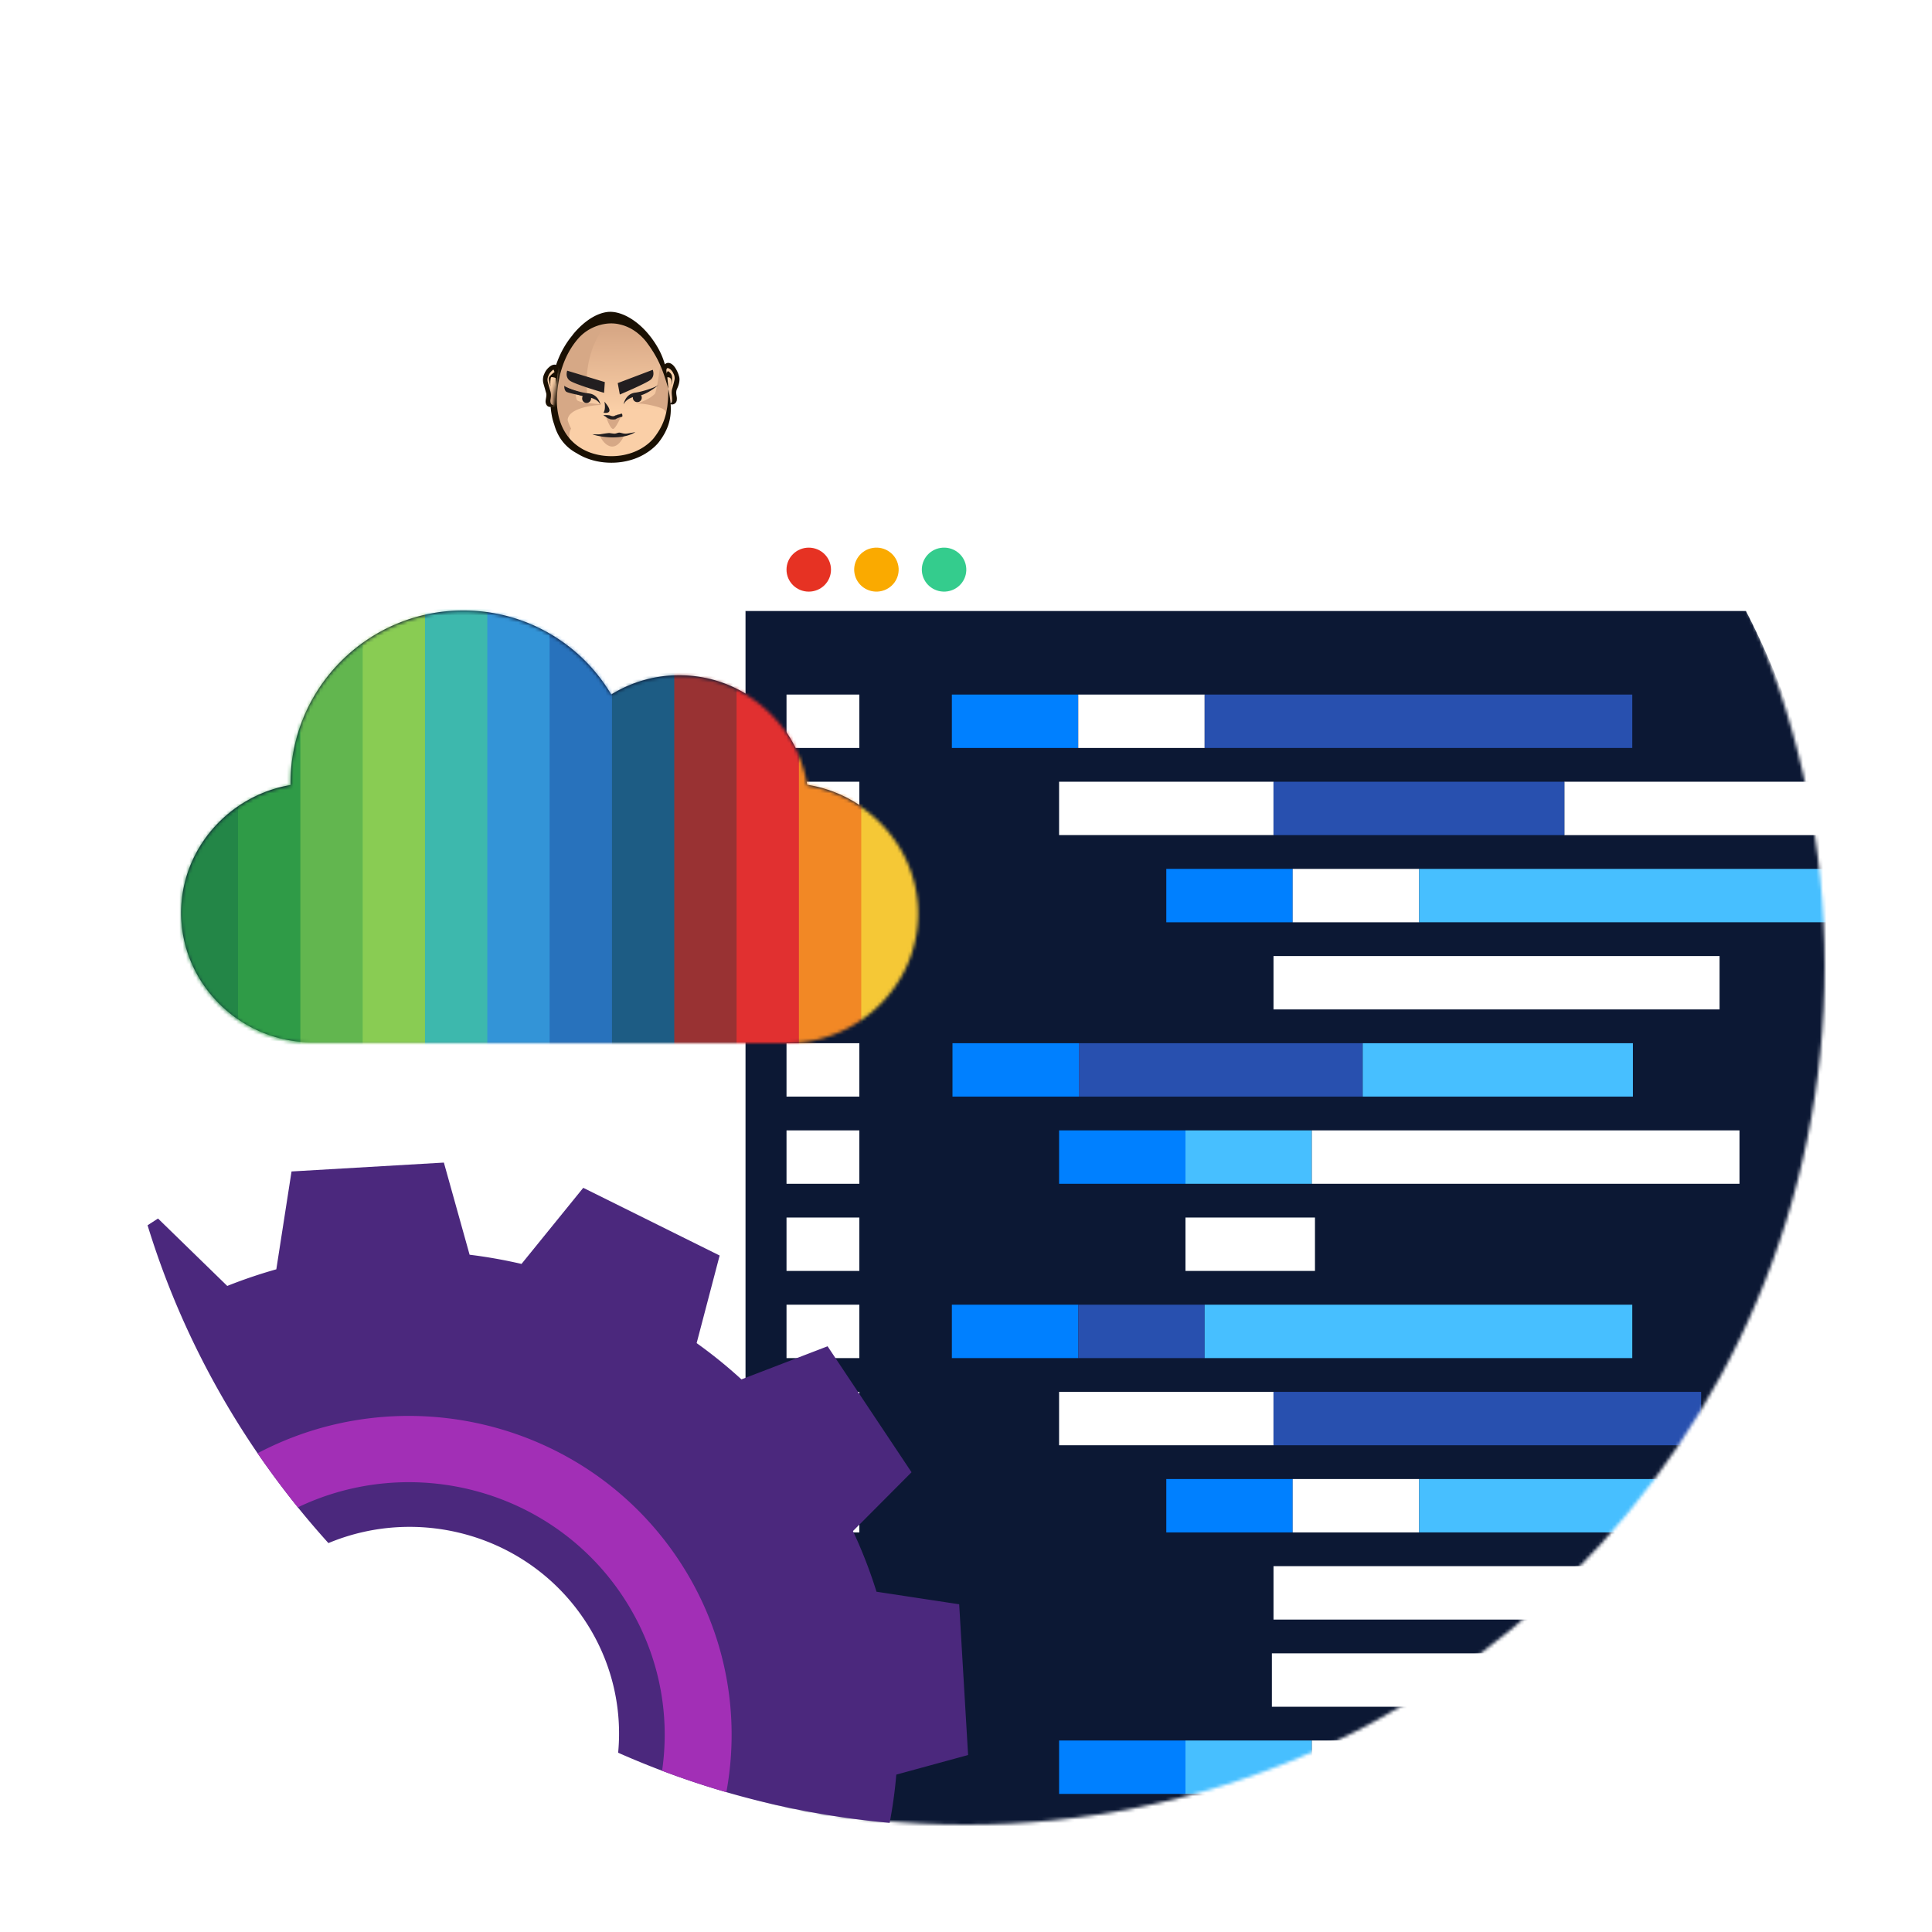
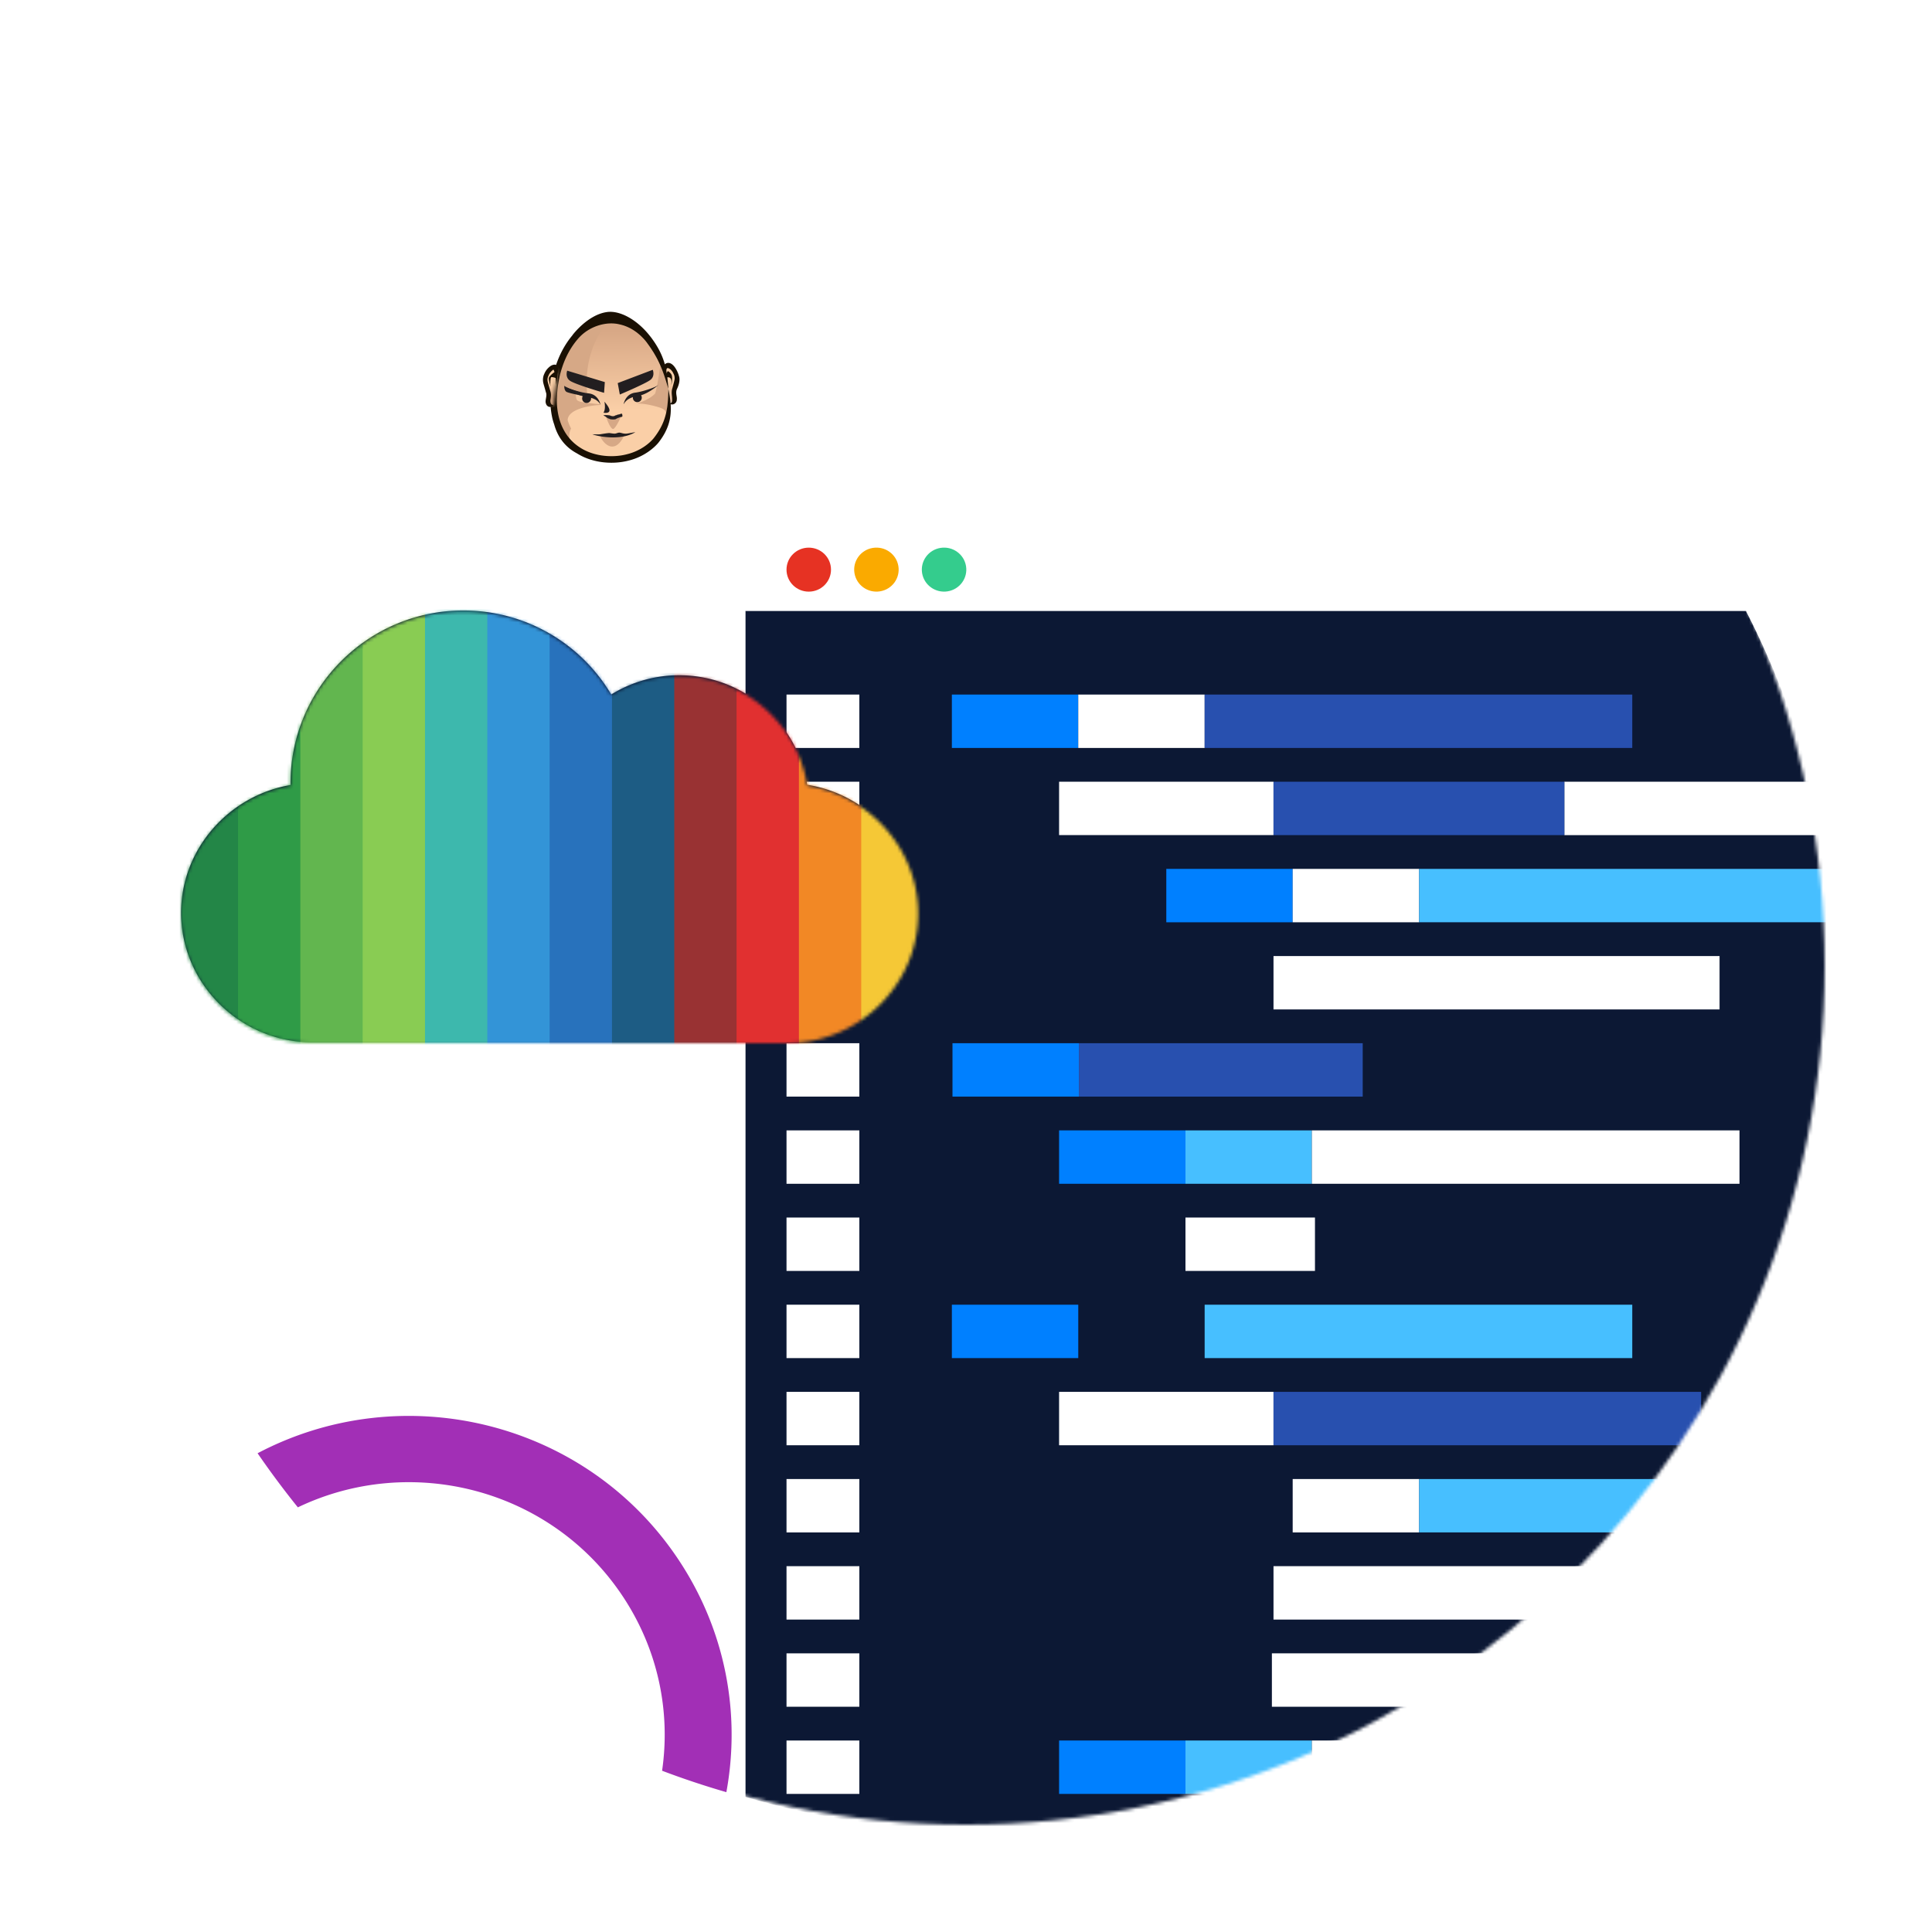
<svg xmlns="http://www.w3.org/2000/svg" width="576" height="576" fill="none">
  <circle cx="288" cy="288" r="256" fill="#fff" fill-opacity=".1" />
  <mask id="a" width="512" height="512" x="32" y="32" maskUnits="userSpaceOnUse" style="mask-type:alpha">
    <circle cx="288" cy="288" r="256" fill="#fff" />
  </mask>
  <g mask="url(#a)">
    <path fill="#0C1834" d="M222.268 535.723a255.942 255.942 0 0 0 72.462 10.4c139.876 0 253.267-112.114 253.267-250.416.059-39.486-9.367-78.422-27.503-113.602H222.268v353.618Z" />
    <path fill="#fff" fill-rule="evenodd" d="M236.269 157.559h269.722a249.825 249.825 0 0 1 14.505 24.546H222.269v-10.546c0-7.732 6.268-14 14-14Zm-1.782 12.264c-.003 3.62 2.96 6.558 6.622 6.564h.011a6.663 6.663 0 0 0 4.691-1.921 6.515 6.515 0 0 0 1.941-4.639c-.001-3.62-2.969-6.555-6.63-6.556-3.662-.001-6.631 2.932-6.635 6.552Zm26.794 6.564c-3.662-.006-6.625-2.944-6.622-6.564.004-3.62 2.973-6.553 6.634-6.552 3.662.001 6.63 2.936 6.631 6.556a6.518 6.518 0 0 1-1.942 4.638 6.666 6.666 0 0 1-4.69 1.922h-.011Zm13.55-6.564c-.004 3.62 2.96 6.558 6.621 6.564h.012a6.668 6.668 0 0 0 4.69-1.922 6.518 6.518 0 0 0 1.942-4.638c-.002-3.62-2.969-6.555-6.631-6.556-3.661-.001-6.63 2.932-6.634 6.552Z" clip-rule="evenodd" />
    <ellipse cx="241.119" cy="169.831" fill="#E63223" rx="6.632" ry="6.558" />
    <ellipse cx="6.631" cy="6.56" fill="#FAAA00" rx="6.631" ry="6.56" transform="matrix(.987 -.158 .162 .987 253.686 164.398)" />
    <ellipse cx="6.631" cy="6.56" fill="#34CC8D" rx="6.631" ry="6.56" transform="matrix(.987 -.158 .162 .987 273.854 164.398)" />
    <path fill="#0080FF" d="M283.787 207.074h37.682v15.919h-37.682z" />
    <path fill="#fff" d="M234.49 207.074h21.71v15.919h-21.71zm0 25.985h21.71v15.919h-21.71zm0 25.988h21.71v15.919h-21.71zm0 25.988h21.71v15.919h-21.71zm0 25.985h21.71v15.919h-21.71zm0 25.988h21.71v15.919h-21.71zm0 25.984h21.71v15.919h-21.71zm87.904-139.999h36.759v-15.919h-37.682v15.919h.923Z" />
    <path fill="#2850AF" d="M360.073 222.993H486.64v-15.919H359.15v15.919h.923Z" />
    <path fill="#fff" d="M315.752 233.059h63.931v15.919h-63.931zm150.637 0v15.924h77.201a244.474 244.474 0 0 0-3.586-15.919l-73.615-.005Z" />
    <path fill="#2850AF" d="M379.678 233.059h86.711v15.919h-86.711z" />
    <path fill="#0080FF" d="M315.752 337.008h37.682v15.919h-37.682z" />
    <path fill="#47BFFF" d="M354.357 337.008h-.925v15.919h37.682v-15.919h-36.757Z" />
    <path fill="#fff" d="M391.115 337.008v15.919h127.493v-15.919H391.115Zm-37.683 25.984h38.608v15.919h-38.608z" />
    <path fill="#0080FF" d="M347.717 259.047h37.682v15.919h-37.682z" />
    <path fill="#fff" d="M386.322 259.047h-.926v15.919h37.685v-15.919h-36.759Z" />
    <path fill="#47BFFF" d="M424.006 259.047h-.926v15.919h124.051a247.743 247.743 0 0 0-1.837-15.919H424.006Z" />
    <path fill="#fff" d="M379.678 285.035h132.985v15.919H379.678z" />
    <path fill="#0080FF" d="M283.971 311.02h37.682v15.919h-37.682z" />
    <path fill="#2850AF" d="M321.65 311.02v15.919h84.624V311.02H321.65Z" />
-     <path fill="#47BFFF" d="M406.275 311.02h80.548v15.919h-80.548z" />
    <path fill="#0080FF" d="M283.787 388.98h37.682v15.919h-37.682z" />
    <path fill="#fff" d="M234.49 388.98h21.71v15.919h-21.71zm0 25.985h21.71v15.919h-21.71zm0 25.988h21.71v15.919h-21.71zm0 25.981h21.71v15.919h-21.71zm0 25.988h21.71v15.919h-21.71zm0 25.988h21.71v15.919h-21.71z" />
-     <path fill="#2850AF" d="M322.394 404.899h36.759V388.98h-37.682v15.919h.923Z" />
    <path fill="#47BFFF" d="M360.073 404.899H486.64V388.98H359.15v15.919h.923Z" />
    <path fill="#fff" d="M315.752 414.965h63.931v15.919h-63.931z" />
    <path fill="#2850AF" d="M379.678 414.965h127.49v15.919h-127.49z" />
    <path fill="#0080FF" d="M315.752 518.91h37.682v15.919h-37.682z" />
    <path fill="#47BFFF" d="M354.355 518.91h-.923v15.914h16.728a253.94 253.94 0 0 0 20.954-7.482v-8.432h-36.759Z" />
    <path fill="#fff" d="M409.67 518.91h-18.555v8.441a253.22 253.22 0 0 0 18.555-8.441Z" />
-     <path fill="#0080FF" d="M347.717 440.953h37.682v15.919h-37.682z" />
    <path fill="#fff" d="M386.322 440.953h-.926v15.919h37.685v-15.919h-36.759Z" />
    <path fill="#47BFFF" d="M424.006 440.949h-.926v15.922h65.502a250.14 250.14 0 0 0 12.486-15.922h-77.062Z" />
    <path fill="#fff" d="M379.678 482.855h83.331a254.845 254.845 0 0 0 16.522-15.921h-99.853v15.921Zm-.481 25.989h48.548a254.132 254.132 0 0 0 23.072-15.922h-71.62v15.922Z" />
  </g>
  <g clip-path="url(#b)">
    <path fill="#fff" d="M213.694 129.79v-4.435h3.08V107.97h-3.08v-4.435h11.942l5.224 15.38 5.253-15.38h12.171v4.435h-3.08v17.385h3.08v4.435h-11.98v-4.435h2.874V107.97h-.564l-7.378 21.82h-2.567l-7.461-21.82h-.567v17.385h3.117v4.435h-10.064Zm43.511.416c-2.443 0-4.503-.853-6.188-2.558-1.684-1.703-2.525-4.042-2.525-7.012 0-2.97.841-5.307 2.525-7.012 1.685-1.705 3.745-2.558 6.188-2.558 2.442 0 4.52.853 6.197 2.558 1.677 1.705 2.515 4.042 2.515 7.012 0 2.97-.831 5.26-2.491 6.985-1.66 1.722-3.735 2.585-6.221 2.585Zm-.018-4.531c.981 0 1.778-.415 2.386-1.246.612-.83.917-2.132.917-3.908 0-1.561-.298-2.777-.89-3.651-.594-.875-1.398-1.312-2.413-1.312-2.18 0-3.268 1.737-3.268 5.208 0 1.42.271 2.595.812 3.521.542.926 1.359 1.388 2.456 1.388Zm9.211-9.946v-4.208h7.823v1.7c1.596-1.322 3.217-1.983 4.862-1.983 3.344 0 5.014 2.354 5.014 7.059v7.285h2.498v4.208h-7.786v-11.061c0-.992-.122-1.673-.369-2.036-.244-.366-.645-.548-1.205-.548-.98 0-1.987.395-3.014 1.189v8.248h2.55v4.208h-10.373v-4.208h2.533v-9.853h-2.533Zm33.154 8.548 4.109 1.455c-1.723 2.982-4.417 4.474-8.079 4.474-2.921 0-5.2-.848-6.838-2.548-1.637-1.698-2.456-3.934-2.456-6.703s.843-5.171 2.532-7.058c1.689-1.887 3.841-2.831 6.454-2.831 1.894 0 3.532.531 4.911 1.585 1.381 1.057 2.339 2.373 2.875 3.943.538 1.575.804 3.33.804 5.266h-12.34c.081 1.66.557 2.837 1.427 3.528.873.692 1.795 1.039 2.765 1.039 1.267 0 2.545-.717 3.833-2.152m-1.007-5.661c-.122-1.017-.484-1.887-1.085-2.604-.602-.718-1.421-1.076-2.457-1.076-1.941 0-3.07 1.226-3.391 3.68h6.933Z" />
    <path fill="#fff" d="M306.572 138.037v-4.206h3.183l1.103-3.251-6.031-14.852h-2.396v-4.208h9.925v4.208h-1.951l2.758 8.228 2.941-8.228h-2.154v-4.208h8.71v4.208h-2.362l-7.942 22.309h-5.784Z" />
    <path fill="#fff" d="M321.885 129.79v-4.435h3.256V107.97h-3.256v-4.435h12.624l5.522 15.38 5.557-15.38h12.865v4.435h-3.256v17.385h3.256v4.435h-12.665v-4.435h3.041V107.97h-.596l-7.801 21.82h-2.713l-7.891-21.82h-.597v17.385h3.293v4.435h-10.639Zm45.999.416c-2.581 0-4.762-.853-6.539-2.558-1.782-1.703-2.672-4.042-2.672-7.012 0-2.97.89-5.307 2.672-7.012 1.777-1.705 3.958-2.558 6.539-2.558 2.582 0 4.777.853 6.552 2.558 1.775 1.705 2.66 4.042 2.66 7.012 0 2.97-.878 5.26-2.633 6.985-1.755 1.722-3.946 2.585-6.576 2.585m-.02-4.531c1.037 0 1.878-.415 2.523-1.246.645-.83.966-2.132.966-3.908 0-1.561-.313-2.777-.939-3.651-.628-.875-1.479-1.312-2.552-1.312-2.303 0-3.457 1.737-3.457 5.208 0 1.42.289 2.595.861 3.521.574.926 1.437 1.388 2.598 1.388Zm30.618-22.136v4.209h2.824v17.837h-4.997V118.3c0-4.707-1.765-7.059-5.3-7.059-1.738 0-3.449.661-5.138 1.981v-1.698h-8.27v4.211h2.679v9.85h-2.679v4.208h10.966v-4.208h-2.696v-8.248c1.085-.794 2.146-1.189 3.185-1.189.592 0 1.017.182 1.276.548.259.366.389 1.044.389 2.037v11.06h18.278v-4.002h-2.117v-22.252h-8.4Z" />
    <path fill="#fff" d="m417.575 125.58-4.669-5.8 5.121-4.56h1.755v-3.7h-10.585v3.491h3.699l-6.014 5.105 7.742 9.673H420v-4.209h-2.425Z" />
    <g filter="url(#c)">
      <mask id="d" width="4" height="13" x="198" y="108" maskUnits="userSpaceOnUse" style="mask-type:luminance">
        <path fill="#fff" d="m198.105 110.536 1.665 9.879c1.784-.133 1.354-1.995 1.154-2.926-.201-.931.994-3.818.911-5.064-.08-1.243-1.349-3.093-2.469-3.513a.803.803 0 0 0-.286-.057c-.855 0-.975 1.681-.975 1.681Z" />
      </mask>
      <g mask="url(#d)">
        <path fill="url(#e)" d="m198.159 108.41-1.397 11.848 5.105.608 1.397-11.848-5.105-.608Z" />
      </g>
      <mask id="f" width="32" height="42" x="168" y="95" maskUnits="userSpaceOnUse" style="mask-type:luminance">
        <path fill="#fff" d="M180.776 95.463c-3.499-.017-6.408 8.066-8.041 9.503-1.63 1.44-5.346 17.705-4.231 23.257 1.115 5.55 4.459 6.396 4.459 6.396 12.086 5.525 19.261.297 23.389-4.224 2.081-2.28 3.039-6.105 3.142-10.157v-1.486c-.088-3.526-.788-7.098-1.924-9.872-2.618-6.378-6.329-10.604-10.316-12.417-2.103-.956-3.787-1.182-4.911-1.182-1.008 0-1.565.182-1.565.182" />
      </mask>
      <g mask="url(#f)">
        <path fill="url(#g)" d="m199.486 94.78-32.795.513.701 45.354 32.795-.512-.701-45.354Z" />
      </g>
      <path fill="#D6A886" d="M198.342 126.318c.276-1.211.406-2.088.355-2.752-.389 2.841-.778 4.622-.355 2.752Zm.594-12.363s-2.093-7.216-2.066-5.813c.027 1.4-1.224 8.995-1.652 9.314-.43.317-1.22 1.42-5.28 2.87 0 0 1.848-.148 5.272.756 2.355.619 3.367 1.032 3.484 2.487.415-3.052.833-7.324.242-9.614Zm-15.98 13.878c.878-.598 2.186-3.642 2.186-3.642l-4.469.069s1.408 4.167 2.286 3.57m-3.907 2.238c-.394.108 3.501 6.926 7.006-.125 0 0-4.371-.597-7.006.125Zm-.078-9.326c.176-.003.056-.182.056-.182l-2.897-.33s-3.847-.253-4.173-1.063c-.322-.814-.469-2.44-.469-2.44l-.249.017c.149-.135.244-.204.244-.204l3.564.939c-1.347-14.877 6.853-22.034 6.853-22.034-14.396 1.325-18.032 19.218-16.553 27.69 1.484 8.466 7.398 11.358 7.398 11.358-4.716-3.398-2.472-6.712-2.472-6.712a13.962 13.962 0 0 1-1.019-2.46c-.078-3.437 7.113-4.538 9.714-4.577" />
      <path fill="#221E20" d="M179.935 123.805s.515-.091 1.239-.02c.726.071 1.33.376 1.579.368.247 0 .863-.344 1.171-.412.308-.067 1.318-.374 1.462-.374.144-.002.115.747.115.747s0 .066-.052.084c-.276.081-1.224.307-1.672.602-.53.346-1.422.304-2.129.032-.706-.273-.75-.504-1.711-1.027" />
      <path fill="#221E20" d="M182.785 125.085a3.37 3.37 0 0 1-1.151-.216c-.389-.15-.582-.29-.829-.465-.201-.145-.452-.327-.888-.565.03-.101.536-.162 1.259-.088.423.041.797.159 1.098.253.208.064.369.115.469.115.14 0 .392-.11.636-.214.205-.085.398-.167.538-.199.124-.027.364-.093.616-.164.462-.128.767-.211.853-.214.171.145.156.678.152.784 0 .034-.018.098-.079.118l-.166.046c-.391.109-1.122.305-1.496.551-.254.167-.606.255-1.012.255m-2.168-1.287c-.409 0-.673.047-.675.047.45.169.704.351.907.498.242.172.43.31.811.455.739.282 1.626.28 2.095-.03.387-.253 1.122-.452 1.519-.56l.166-.046c.034-.283.024-.681-.044-.75-.088.008-.489.108-.844.204-.251.069-.493.138-.618.165-.132.029-.333.115-.523.196-.264.111-.511.216-.658.219-.117 0-.286-.052-.499-.118-.298-.093-.667-.209-1.082-.251a6.027 6.027 0 0 0-.555-.027m-.423-4.047s.494 2.13-.272 3.287c0 0 3.824.774.272-3.287Zm3.97-5.537.628 3.408s7.646-3.219 9.118-4.366c1.472-1.148.697-3.005.697-3.005l-10.443 3.963Zm-3.846-.301-.225 3.204s-8.692-2.526-10.198-3.624c-1.506-1.101-.792-2.98-.792-2.98l11.213 3.4h.002Zm-14.777 3.502s-.012.027-.032.081c-.102.265-.562 2.079-.836 3.349 0 0 .343.806.404.7.061-.103.254-.481.244-.585m25.998-2.599a1.327 1.327 0 1 1-2.623.413 1.333 1.333 0 0 1 1.107-1.526 1.326 1.326 0 0 1 1.516 1.113Z" />
      <path fill="#221E20" d="M185.924 120.497s.491-3.076 3.488-3.442c1.973-.243 6.041-1.521 6.977-2.361.936-.843-2.885 2.875-6.253 3.383-3.369.511-3.902 2.062-4.212 2.423m-12.35-1.863a1.335 1.335 0 0 0 1.151 1.489 1.329 1.329 0 0 0 1.482-1.158 1.332 1.332 0 0 0-1.154-1.488 1.326 1.326 0 0 0-1.482 1.159" />
      <path fill="#221E20" d="M179.032 120.607s-.586-3.061-3.593-3.334c-1.98-.179-6.085-1.332-7.045-2.143-.961-.81 2.97 2.782 6.353 3.185 3.381.405 3.965 1.936 4.288 2.289" />
      <path fill="#221E20" d="M168.244 115.012s-.122 1.181.555 1.756 8.503 1.836 9.128 2.224c.624.386-1.075-.909-1.075-.909s-7.534-1.948-8.608-3.069m10.771 14.446s2.306-.391 2.689-.349c.384.041 1.152.194 1.624.169.471-.022.914-.354 1.449-.29.536.064 1.198.415 2.208.271a61.56 61.56 0 0 0 2.425-.433s-3.071 2.305-9.828 1.347c0 0-1.916-.276-2.982-.706 0 0 1.978.084 2.415-.012" />
      <path fill="#1A1003" d="M201.794 116.033c.638-1.298.789-2.278.784-2.929 0-.047 0-.088-.002-.143-.022-.523-.144-.796-.144-.796-.401-1.528-1.562-3.793-3.019-3.965-.005 0-.01 0-.015-.002h-.049c-.564-.062-.96.255-1.136.434-.727-2.616-1.971-5.218-4.239-8.211l-.12-.14c-3.789-4.891-8.942-7.78-12.854-7.255-5.786.777-10.308 6.862-10.308 6.862l-.025.06c-6.849 8.223-6.424 18.249-6.527 18.045.052-.01-.31 2.391.404 6.074.144.766.369 1.599.677 2.461.811 2.968 2.657 6.445 6.781 8.634.139.084.276.174.42.253 4.655 2.744 10.507 3.083 15.015 1.897 4.61-1.133 7.681-3.875 8.886-5.366 3.214-4.11 3.884-7.749 3.615-11.449.712.309 1.836-.246 1.839-1.383.132-.838-.453-1.929.017-3.081Zm-.726-2.728c.029-.007-.254 1.091-.597 2.401-.244.673-.232 1.42-.168 2.034v.027c0 .012.002.022.004.035.018.152.035.292.054.422.059.587.047 1.081.047 1.111-.017.331-.049.56-.482.95-.115-1.425-.362-2.857-.657-4.331-.132 5.585-.46 9.732-4.403 14.719-1.066 1.3-3.743 3.715-7.906 4.742-4.072 1.081-9.448.749-13.55-1.688-8.641-5.11-7.285-15.67-7.326-15.66.036-.42.022-9.941 6.299-17.13 3.161-3.65 8.346-5.233 12.416-4.21 4.09.92 6.605 3.66 7.696 4.945 3.921 5.13 5.204 8.86 6.771 14.282a59.275 59.275 0 0 0-.32-3.464c1.736-.216 1.163 2.287 1.163 2.287.313-.737.335-2.359.172-2.867-.164-.511-.702-1.025-1.027-1.202-.269-.147-.396.231-.455.676a26.485 26.485 0 0 0-.115-.695c-.049-.732.12-1.445 1.293-.472.299.297.599.678.775 1.116.58.985.34 1.921.316 1.975" />
      <mask id="h" width="5" height="12" x="162" y="109" maskUnits="userSpaceOnUse" style="mask-type:luminance">
        <path fill="#fff" d="M164.881 109.455c-1.107.452-2.317 2.343-2.359 3.589-.044 1.248 1.242 4.096 1.071 5.037-.171.933-.89 3.253 1.467 2.84l1.134-9.882s-.169-1.648-1.007-1.648a.776.776 0 0 0-.306.066" />
      </mask>
      <g mask="url(#h)">
        <path fill="url(#i)" d="m162.569 108.819-1.912 12.228 5.446.86 1.912-12.228-5.446-.86Z" />
      </g>
      <path fill="#1A1003" d="M165.808 114.739s-.132-6.238-1.827-4.634c0 0 .971-.985 1.548-.609.577.376.657 1.032.657 1.032s.15.216.152.309c0 .093-.528 3.904-.528 3.904" />
      <path fill="#1A1003" d="M164.116 115.191s-.57-1.963-.496-2.506c.076-.543 1.733-1.887 1.819-1.776.083.113.493 1.874.493 1.874s-1.251-.503-1.62-.309c-.228.118-.306 2.086-.198 2.717" />
      <path fill="#1A1003" d="M166.257 109.408c.13-.081.145-.224-.229-.487-.321-.226-.677-.24-.995-.179h-.008c-.031.005-.063.02-.095.027a1.718 1.718 0 0 0-.203.059l-.127.049c-.266.113-.45.241-.45.241l.005.005c-.731.479-1.484 1.341-1.885 2.349-.743 1.518-.193 3.039-.222 2.948-.015 0 .352 1.253.699 2.491.477 1.062-.296 2.379-.032 3.214.345 1.548 1.873 1.346 2.347.793-.078-.031-.139-.063-.205-.095a1.702 1.702 0 0 0-.137-.069l-.044-.025c-.851-.408-.55-1.715-.55-1.715v.005c.12-.646.249-1.548-.059-2.447-.386-1.366-.716-2.469-.706-2.479 0-.049-.374-1.061.154-2.064.401-1.159 1.606-1.968 1.65-1.933-.1-.209.567.292 1.029.943.105-.405.408-1.093.063-1.631Z" />
    </g>
  </g>
-   <path fill="#4B287D" d="m285.969 478.293-24.651-3.742a143.317 143.317 0 0 0-7.015-18.084l17.458-17.536-25.028-37.559-25.681 9.874a142.07 142.07 0 0 0-13.356-10.815l6.856-26.117-40.662-20.181-18.409 22.689a148.397 148.397 0 0 0-15.477-2.743l-7.668-27.47-45.419 2.645-4.537 29.174a147.511 147.511 0 0 0-14.625 4.957l-20.648-20.102-3.11 2.018c7.49 24.432 18.646 47.278 32.794 67.968A267.015 267.015 0 0 0 88.8 449.394a262.399 262.399 0 0 0 9.115 10.658c27.188-11.364 59.567-2.312 76.371 22.944 8.105 12.167 11.275 26.117 10.007 39.558 4.3 1.9 8.68 3.703 13.098 5.368a251.907 251.907 0 0 0 19.163 6.387 257.26 257.26 0 0 0 48.687 9.15 139.99 139.99 0 0 0 1.982-14.381l21.401-5.839-2.655-44.946Z" />
  <path fill="#A22FB6" d="M202.268 464.97c-27.545-41.38-82.138-54.546-125.475-31.701a267.013 267.013 0 0 0 12.008 16.125c33.886-16.243 75.539-5.506 96.801 26.431 10.661 16.007 14.347 34.522 11.791 52.097a251.889 251.889 0 0 0 19.162 6.388c4.28-23.238-.119-48.062-14.287-69.34Z" />
  <path fill="#0C1834" d="M240.653 233.957c-2.886-18.469-18.898-32.645-38.165-32.645a38.347 38.347 0 0 0-20.255 5.746C173.042 191.612 156.496 182 138.114 182c-28.396 0-51.498 23.103-51.498 51.499 0 .176 0 .358.006.534C68.372 237.107 54 253.018 54 272.123c0 21.298 17.755 38.624 39.053 38.624h141.621c21.299 0 39.053-17.326 39.053-38.624 0-19.268-14.605-35.28-33.074-38.166Z" />
  <mask id="j" width="220" height="129" x="54" y="182" maskUnits="userSpaceOnUse" style="mask-type:alpha">
    <path fill="#D9D9D9" stroke="#fff" stroke-width="14.466" d="m233.507 235.328.814 5.215 5.215.814c15.123 2.363 26.959 15.489 26.959 31.019 0 17.201-14.413 31.392-31.821 31.392H93.054c-17.409 0-31.821-14.191-31.821-31.392 0-15.396 11.645-28.439 26.59-30.957l6.26-1.054-.233-6.343v-.067l-.001-.202c0-24.402 19.864-44.266 44.265-44.266 15.808 0 30.004 8.248 37.903 21.523l3.764 6.327 6.259-3.876a31.128 31.128 0 0 1 16.448-4.662c15.643 0 28.674 11.52 31.019 26.529Z" />
  </mask>
  <g mask="url(#j)">
    <path fill="#238647" d="M89.546 175.543h-37.16v142.176h37.16V175.543Z" />
    <path fill="#2F9B47" d="M108.122 175.543h-37.16v142.176h37.16V175.543Z" />
    <path fill="#62B64F" d="M126.709 175.543h-37.16v142.176h37.16V175.543Z" />
    <path fill="#89CC53" d="M145.285 175.543h-37.16v142.176h37.16V175.543Z" />
    <path fill="#3DB8AD" d="M163.867 175.543h-37.159v142.176h37.159V175.543Z" />
    <path fill="#3394D7" d="M182.448 175.543h-37.159v142.176h37.159V175.543Z" />
    <path fill="#2872BC" d="M201.026 175.543h-37.16v142.176h37.16V175.543Z" />
    <path fill="#1D5C84" d="M219.607 175.543h-37.16v142.176h37.16V175.543Z" />
    <path fill="#993233" d="M238.185 175.543h-37.16v142.176h37.16V175.543Z" />
    <path fill="#E13030" d="M256.762 175.543h-37.16v142.176h37.16V175.543Z" />
    <path fill="#F28825" d="M275.344 175.543h-37.159v142.176h37.159V175.543Z" />
    <path fill="#F5C836" d="M275.347 175.543h-18.579v142.176h18.579V175.543Z" />
  </g>
  <defs>
    <linearGradient id="e" x1="199.549" x2="198.881" y1="113.702" y2="119.306" gradientUnits="userSpaceOnUse">
      <stop stop-color="#FACFA7" />
      <stop offset="1" stop-color="#D8A886" />
    </linearGradient>
    <linearGradient id="g" x1="183.005" x2="182.637" y1="122.279" y2="98.697" gradientUnits="userSpaceOnUse">
      <stop stop-color="#FACFA7" />
      <stop offset="1" stop-color="#D8A886" />
    </linearGradient>
    <linearGradient id="i" x1="164.125" x2="163.442" y1="114.226" y2="118.547" gradientUnits="userSpaceOnUse">
      <stop stop-color="#FACFA7" />
      <stop offset="1" stop-color="#D8A886" />
    </linearGradient>
    <clipPath id="b">
      <path fill="#fff" d="M156 87h264v57H156z" />
    </clipPath>
    <filter id="c" width="72.699" height="76.996" x="145.879" y="76.965" color-interpolation-filters="sRGB" filterUnits="userSpaceOnUse">
      <feFlood flood-opacity="0" result="BackgroundImageFix" />
      <feColorMatrix in="SourceAlpha" result="hardAlpha" values="0 0 0 0 0 0 0 0 0 0 0 0 0 0 0 0 0 0 127 0" />
      <feOffset />
      <feGaussianBlur stdDeviation="8" />
      <feColorMatrix values="0 0 0 0 0.949 0 0 0 0 0.949 0 0 0 0 0.949 0 0 0 0.45 0" />
      <feBlend in2="BackgroundImageFix" result="effect1_dropShadow_3117_115088" />
      <feBlend in="SourceGraphic" in2="effect1_dropShadow_3117_115088" result="shape" />
    </filter>
  </defs>
</svg>